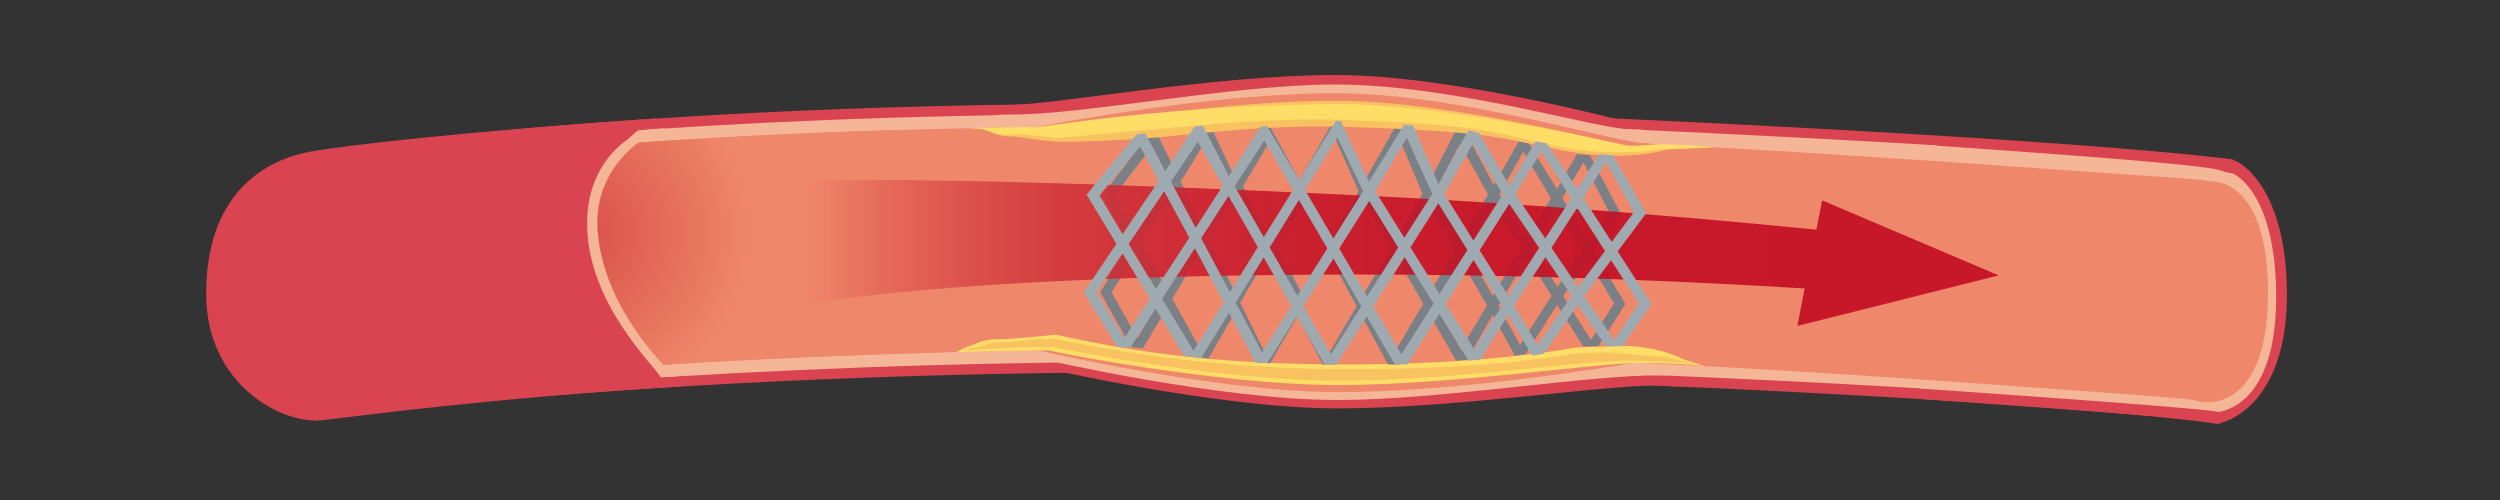
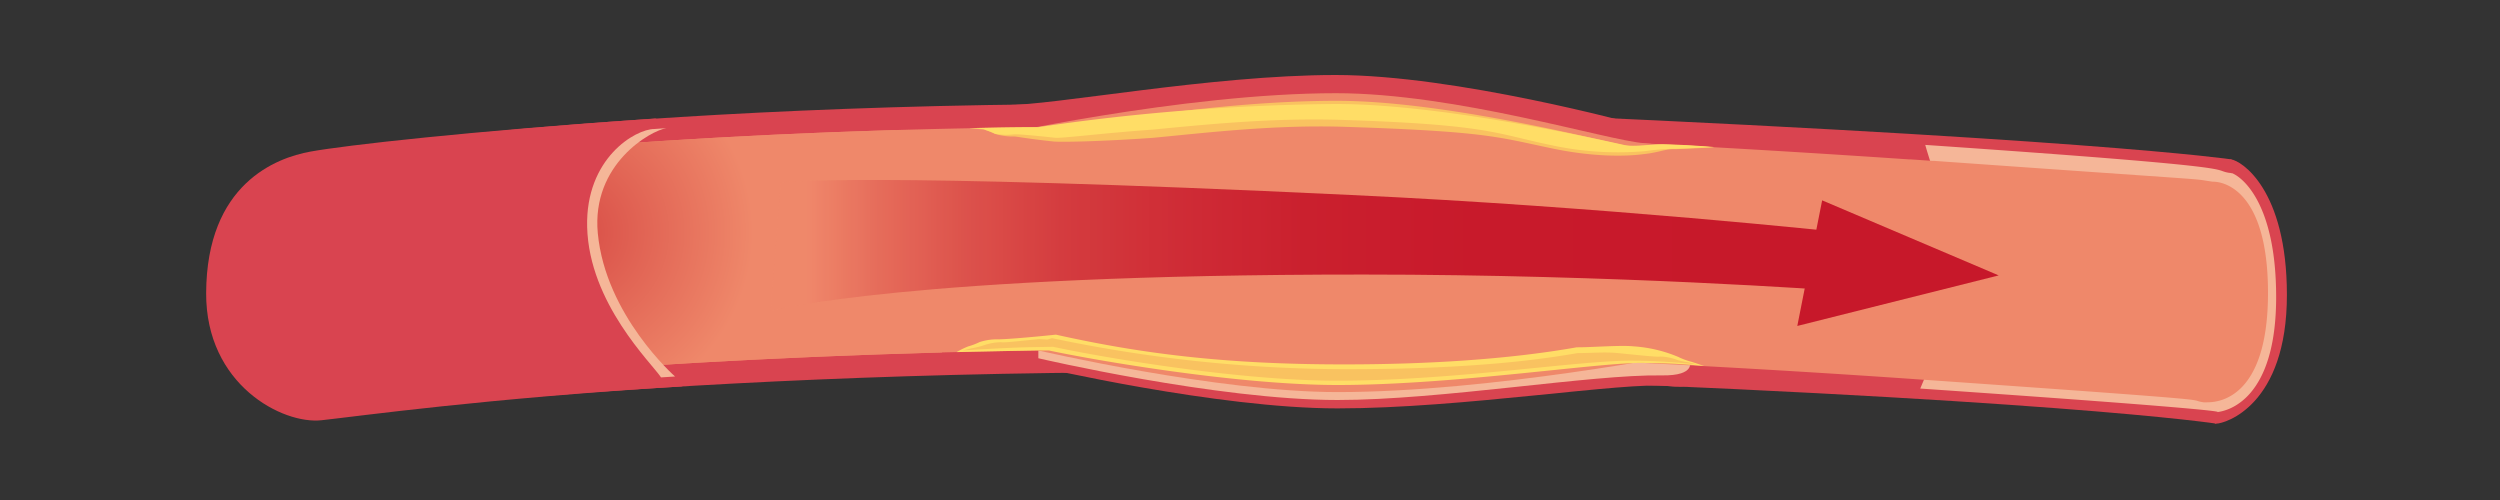
<svg xmlns="http://www.w3.org/2000/svg" xmlns:xlink="http://www.w3.org/1999/xlink" id="レイヤー_1" data-name="レイヤー 1" viewBox="0 0 500 100">
  <rect x="0" y="0" width="500" height="100" fill="#333333" stroke="none" />
  <defs>
    <style>.cls-1{fill:#d94450;}.cls-2{fill:#f5b698;}.cls-3{fill:#ef886a;}.cls-4{fill:#fd6;}.cls-5{fill:#f9c260;}.cls-6{fill:url(#radial-gradient);}.cls-7{fill:url(#radial-gradient-2);}.cls-8{opacity:0.91;}.cls-9{fill:url(#linear-gradient);}.cls-10{fill:url(#linear-gradient-2);}.cls-11{fill:url(#radial-gradient-3);}</style>
    <radialGradient id="radial-gradient" cx="272.56" cy="19544.01" r="57.95" gradientTransform="translate(0 -5750.19) scale(1 0.3)" gradientUnits="userSpaceOnUse">
      <stop offset="0.08" stop-color="#cccdcd" />
      <stop offset="0.41" stop-color="#cacbcb" />
      <stop offset="0.58" stop-color="#c2c3c4" />
      <stop offset="0.72" stop-color="#b4b6b8" />
      <stop offset="0.84" stop-color="#a1a4a7" />
      <stop offset="0.95" stop-color="#888d92" />
      <stop offset="1" stop-color="#7a8086" />
    </radialGradient>
    <radialGradient id="radial-gradient-2" cx="114.03" cy="46.44" r="36.65" gradientUnits="userSpaceOnUse">
      <stop offset="0.08" stop-color="#da5149" />
      <stop offset="1" stop-color="#ef886a" />
    </radialGradient>
    <linearGradient id="linear-gradient" x1="373.58" y1="49.02" x2="161.25" y2="49.02" gradientUnits="userSpaceOnUse">
      <stop offset="0" stop-color="#c30d23" />
      <stop offset="0.37" stop-color="#c40f24" />
      <stop offset="0.53" stop-color="#c61628" />
      <stop offset="0.65" stop-color="#cb2330" />
      <stop offset="0.76" stop-color="#d1353a" />
      <stop offset="0.85" stop-color="#da4d48" />
      <stop offset="0.93" stop-color="#e46958" />
      <stop offset="1" stop-color="#ef886a" />
    </linearGradient>
    <linearGradient id="linear-gradient-2" x1="371.48" y1="52.63" x2="177.93" y2="52.63" xlink:href="#linear-gradient" />
    <radialGradient id="radial-gradient-3" cx="273.54" cy="20947.67" r="75.48" gradientTransform="translate(0 -5867.11) scale(1 0.28)" gradientUnits="userSpaceOnUse">
      <stop offset="0.08" stop-color="#fff" />
      <stop offset="0.39" stop-color="#fdfdfd" />
      <stop offset="0.56" stop-color="#f5f6f7" />
      <stop offset="0.69" stop-color="#e7eaeb" />
      <stop offset="0.81" stop-color="#d4d8db" />
      <stop offset="0.91" stop-color="#bbc2c7" />
      <stop offset="1" stop-color="#9fa9b0" />
    </radialGradient>
  </defs>
  <title>アートボード 1</title>
  <path class="cls-1" d="M327,24.8S291.22,15,267.14,15c-25,0-56.84,6.16-66,6-8.45-.19-4.34,3.35-4.34,3.35l129.17,3.26Z" />
-   <path class="cls-1" d="M207.67,73.35s35.75,8.33,59.83,8.33c25,0,57.65-5.39,66.06-4.47s4.35-3.35,4.35-3.35L208.73,70.6Z" />
+   <path class="cls-1" d="M207.67,73.35s35.75,8.33,59.83,8.33c25,0,57.65-5.39,66.06-4.47s4.35-3.35,4.35-3.35Z" />
  <path class="cls-1" d="M443.51,59c0,21.15-1.59,25.73-.29,25.73,1.85,0,14.16-3.7,14.16-25.73,0-21.26-9.19-26.87-11.15-27.12C444.93,31.7,443.51,39.14,443.51,59Z" />
  <path class="cls-1" d="M443.22,84.72s-33.09-5.09-156.62-9.35S69,83,69,83V29.7s86.78-13,217.6-7.6,159.7,9.78,159.7,9.78Z" />
-   <path class="cls-2" d="M443.23,82.67C429.76,81,396.76,77.1,286.67,73.31c-17.78-.62-36-.93-54.19-.93-85.09,0-148.7,6.8-161.42,8.27V31.5c10.55-1.44,67.65-8.64,152.26-8.64,20.89,0,42.14.44,63.19,1.3C404,29,432.84,32.29,444.24,33.7Z" />
-   <path class="cls-1" d="M446.3,31.88s13.62.84-59.34-4.24a84.37,84.37,0,0,1,2.76,28.54,73.11,73.11,0,0,1-5.46,23.64c72.28,5,59,4.9,59,4.9Z" />
  <path class="cls-2" d="M455.23,59.43c0-18.83-6.81-24-8.81-24.79v0l-.15,0a1.32,1.32,0,0,0-.42-.07c-4.09-.66,6-1-60.8-5.59,1.74,6.24,5.56,15,4.66,27.24-.75,10.26-3.2,15.62-5.66,21.49,64.94,4.48,59.31,4.7,59.39,4.7h.06v0C445.6,82.17,455.23,79.89,455.23,59.43Z" />
-   <path class="cls-2" d="M326.56,25.9c-6.88.08-35.45-9-59.53-9-20.77,0-51.15,6.25-65.26,6-7-.11-5,3.05-5,3.05L327,28.06S333.43,25.83,326.56,25.9Z" />
  <path class="cls-3" d="M328.85,28.64c-7.41-.54-37.57-10-61.64-10-30.68,0-70.46,8.92-70.46,8.92l129.17,3.26S336.26,29.18,328.85,28.64Z" />
  <path class="cls-2" d="M207.67,71.65S243.42,80,267.5,80c20.78,0,50.74-5.14,64.85-4.92,7,.11,5.56-2.89,5.56-2.89L207.67,70.09Z" />
  <path class="cls-3" d="M207.67,70.09s35.75,8.33,59.83,8.33c30.67,0,70.41-7.82,70.41-7.82L208.73,67.34Z" />
  <path class="cls-3" d="M442.69,36.34h-.14c-5.4-.76,5.12.16-55.65-4.16l-.2,0-.12,0h0l-4.44-.3-.32,0h0c-27.95-1.9-60.17-3.74-95.22-5.19C155.78,21.27,69,34.26,69,34.26V78.42s94.07-11.86,217.6-7.6c34.88,1.2,67.54,3,96.28,5l1.69.12h.07c63.92,4.47,52,3.87,56.07,4.52a5.6,5.6,0,0,0,.75,0c1.85,0,12.14-.4,12.14-21.87C453.6,37.84,444.54,36.34,442.69,36.34Z" />
  <path class="cls-4" d="M211.18,66.93c-5.78.61-11,1-11.72.93a11.64,11.64,0,0,0-3.5.54,14,14,0,0,1-2.35.89,17.61,17.61,0,0,0-2.3,1.13s11.64-.26,16.36-.33l2.1,0C217.83,71.83,246.94,77,267.5,77c23.86,0,53.41-4.72,61.57-4.4,6.41,0,11.77.61,11.77.61s-2.33-.82-2.85-.93a14.51,14.51,0,0,1-2.35-.9,27.73,27.73,0,0,0-8.91-2.11c-2.66-.27-8.63.22-11.38.19-14,2.48-30.44,3.42-46.51,3.42C244.78,72.89,228,70.68,211.18,66.93Z" />
  <path class="cls-5" d="M210.4,67.63l-.91.28c-.23,0-1.57-.1-1.82-.08-6.2.63-6.75.69-7.49.61a11,11,0,0,0-3.43.62,16,16,0,0,1-2.45.6l-1.7.43s8.81-.58,13.53-.65l4.5-.08c8.06,1.77,36.21,6.78,56.76,6.78,23.87,0,48.46-4.12,59.23-4,6.4,0,12.87.76,12.87.76s-1.45-.36-2-.47a12.22,12.22,0,0,1-2.14-.48,10.06,10.06,0,0,0-3.28-.64c-.74.08-2.25-.06-8.45-.69-2.66-.27-5.39,0-8.14,0-14,2.47-30.13,3.21-46.19,3.22A286.66,286.66,0,0,1,210.4,67.63Z" />
-   <path class="cls-6" d="M325.09,60.8l-6.28-10.52,5.29-7.63L318,31.1l-2.6-.29-4,7-5.65-9.15-2-.37-5,8.74-5.54-10.41L291.23,26l-5.59,10.8L281,25.11l-1.7-.18-6.43,11.35L267.58,24.2l-.9,0L259.88,36l-5.38-9.76-1.08-2-6.56,11-4.79-10.08-1.52.17-5.46,8.94-3.71-7.61-1.66.3-9.17,12,5.5,9.84-6,9.68,6.15,10.92,2.39.26,4.73-7.91,5.29,9.47,3.09.49,5.21-9.08,4.9,9.92,2.21.1,5.45-9.38,5.1,9.64h2.23l5.62-9.58,5.19,9.58h2.33l5.9-10.15,5.41,9.4,2.15-.22L298.52,63,303,71.17l2.16-.37L311.41,61l5.26,8.3,3-.08Zm-8.4-28.35,5.12,10-4.1,5.93-5.24-8.76Zm-.21,17.75-5,7.21-4.91-7.86,4.76-8ZM304.66,30.35l5.54,9.32-4.79,8-5.54-8.84Zm-.38,19.23-5.73,9.6-5.28-9.13,5.48-9.3ZM292,28.77l5.59,10.12-5.44,9.21-5.39-9.33ZM291,50l-5.18,8.78-5.36-9.31,5.16-8.8ZM279.79,27.57l4.71,11.2-5.16,8.79L274,38.23ZM278.21,49.5l-5.74,9.79-5.18-9.58,5.54-9.53Zm-11.27-22,4.77,10.73L266.2,47.7,261,38Zm-.71,22.32-5.53,9.51-5.12-9.71L261,40.16ZM254.05,28.14,259.4,38,254,47.46,248.6,37.25Zm-1.87,21.29-5.17,9L241.7,47.65l5.06-8.46ZM241.05,28.37l4.65,8.79-5,8.4-4.56-9.25Zm-1.57,19.18L233.35,57.8l-5-9,6.58-10.55Zm-16.59-8.46,7.57-9.84,3.42,6.94-6.65,10.66Zm4.58,28.55-5.17-9.16,4.85-7.78,5,9Zm12.8,2.53-5.82-10.41,6.06-10.12,5.34,10.82Zm12.69.32-4.91-9.95,5.21-9.06,5.12,9.69Zm12.73.36-5.09-9.63,5.54-9.53,5.18,9.57Zm13,0-5.17-9.57,5.77-9.85,5.36,9.31Zm13.45-1L287,60.77,292.13,52l5.28,9.12ZM304,69l-4.31-7.88,5.78-9.68,4.83,7.72Zm8.65-9.78,5-7.17,5.16,8.63L318.2,68Z" />
  <path class="cls-5" d="M193.82,25.64s2.33.11,2.85.23a14,14,0,0,1,2.35.9,11.66,11.66,0,0,0,3.5.53c.74-.07,2,.35,8.2,1,1.48.15,9.42,0,19.82-.73,11.36-1.09,24.59-2.66,38.61-2.2,28.73.93,30.69,2.13,41.54,4.37s17.71,1.11,18,1.09c3.1-.32,4.45-1.09,6.34-1,.75,0,7.82-.35,7.82-.35s-4.54-.42-9.91-.55c-2.62-.06-6,.58-8.06.14h0c-8.06-1.77-37-8.91-57.55-8.91-23.86,0-49.31,4.7-59.37,6.32C201.51,26.39,193.82,25.64,193.82,25.64Z" />
  <path class="cls-4" d="M193.82,25.64s2.33.11,2.85.23a14,14,0,0,1,2.35.9,13.09,13.09,0,0,0,3.55.12c.75-.07,2.23,0,8.43.66,1.48.14,9-.87,19.43-1.62C241.79,24.84,255,23.5,269,24c28.73.93,30.26,2.76,41.11,5A62.9,62.9,0,0,0,329,30.23a46.77,46.77,0,0,1,6-.47c.75,0,7.82-.35,7.82-.35s-4.54-.42-9.91-.55c-2.62-.06-6,.58-8.06.14h0c-8.06-1.77-37.14-8.2-57.7-8.2a429.75,429.75,0,0,0-59.5,4.63C201.23,25.4,193.82,25.64,193.82,25.64Z" />
  <path class="cls-7" d="M187.06,46.29c-1.39-9.08-4.27-15.62-7.93-20.29C110.4,28.06,69,34.26,69,34.26V78.42s47.53-6,119.38-7.93C189,64.2,188.58,56.27,187.06,46.29Z" />
  <path class="cls-1" d="M131.31,23.68c-37.74,2.55-62.39,5.4-69.23,6.64s-20.76,6.44-20.85,28.3C41.16,77,56.55,84.89,64.28,84.05s32.57-4.34,72.22-6.78c0,0-16.53-10.68-18.08-28.86S131.31,23.68,131.31,23.68Z" />
  <path class="cls-2" d="M117.43,45.39c.39,15.29,12.92,27.26,14.78,30.09,1.24-.08,1.52-.11,2.8-.18,0,0-13.91-12.2-15.45-28.66-1.3-13.88,10.65-20.54,13.7-21-2.52.15,0,0-2.39.16C127.07,25.81,117.08,31.66,117.43,45.39Z" />
  <g class="cls-8">
    <path class="cls-9" d="M270.24,39c-98.5-4.68-114.1-2.5-114.1-2.5l-2,25.63s27.94-7.25,118.52-7.22c50.87,0,94.05,3.18,94.05,3.18l1.32-11.66S320.74,41.35,270.24,39Z" />
    <polygon class="cls-10" points="364.43 40.07 359.46 65.19 399.74 55.08 364.43 40.07" />
  </g>
-   <path class="cls-11" d="M330.32,60.8l-6.79-10.52,5.71-7.63L322.63,31.1l-2.81-.29-4.37,7-6.1-9.15-2.2-.37L301.8,37l-6-10.41-2.1-.54-6,10.8-5.05-11.72-1.83-.18-7,11.35L268.16,24.2l-1,0L259.84,36,254,26.25l-.62-1.07-1.23.14-6.4,9.89-5.19-10.08-1.64.17-5.89,8.94-4-7.61-1.8.3-9.91,12,5.95,9.84-6.52,9.68,6.66,10.92,2.58.26,5.11-7.91,5.72,9.47,3.34.49,5.63-9.08,5.29,9.92,2.39.1,5.89-9.38,5.51,9.64h2.42l6.07-9.58,5.6,9.58h2.53l6.37-10.15,5.85,9.4,2.33-.22L301.6,63l4.81,8.13,2.33-.37L315.53,61l5.68,8.3,3.28-.08Zm-9.08-28.35,5.53,10-4.44,5.93-5.65-8.76ZM321,50.2l-5.39,7.21-5.32-7.86,5.15-8ZM308.23,30.35l6,9.32-5.18,8-6-8.84Zm-.4,19.23-6.2,9.6-5.7-9.13,5.92-9.3ZM294.55,28.77l6,10.12-5.87,9.21-5.83-9.33ZM293.48,50l-5.59,8.78-5.8-9.31,5.58-8.8ZM281.36,27.57l5.09,11.2-5.58,8.79-5.81-9.33ZM279.64,49.5l-6.2,9.79-5.59-9.58,6-9.53Zm-12.17-22,5.15,10.73-5.95,9.47L261,38Zm-2,22.18-6,9.5-5.54-9.7L259.78,40Zm-12.6-21.57L258.6,38l-5.85,9.43-5.82-10.2Zm-1.32,21.32-5.58,9-5.74-10.78,5.47-8.46Zm-12-21.06,5,8.79-5.43,8.4-4.93-9.25Zm-1.7,19.18L231.17,57.8l-5.44-9,7.11-10.55Zm-17.93-8.46L228,29.25l3.7,6.94-7.19,10.66Zm4.94,28.55-5.58-9.16,5.24-7.78,5.46,9Zm13.85,2.53-6.29-10.41,6.55-10.12,5.76,10.82Zm13.71.32-5.3-9.95,5.62-9.06,5.53,9.69Zm13.76.36-5.5-9.63,6-9.53,5.59,9.57Zm14.09,0-5.59-9.57,6.24-9.85,5.8,9.31Zm14.54-1-5.65-9.07L294.7,52l5.69,9.12ZM307.5,69l-4.66-7.88,6.24-9.68,5.23,7.72Zm9.35-9.78,5.36-7.17,5.57,8.63L322.87,68Z" />
</svg>